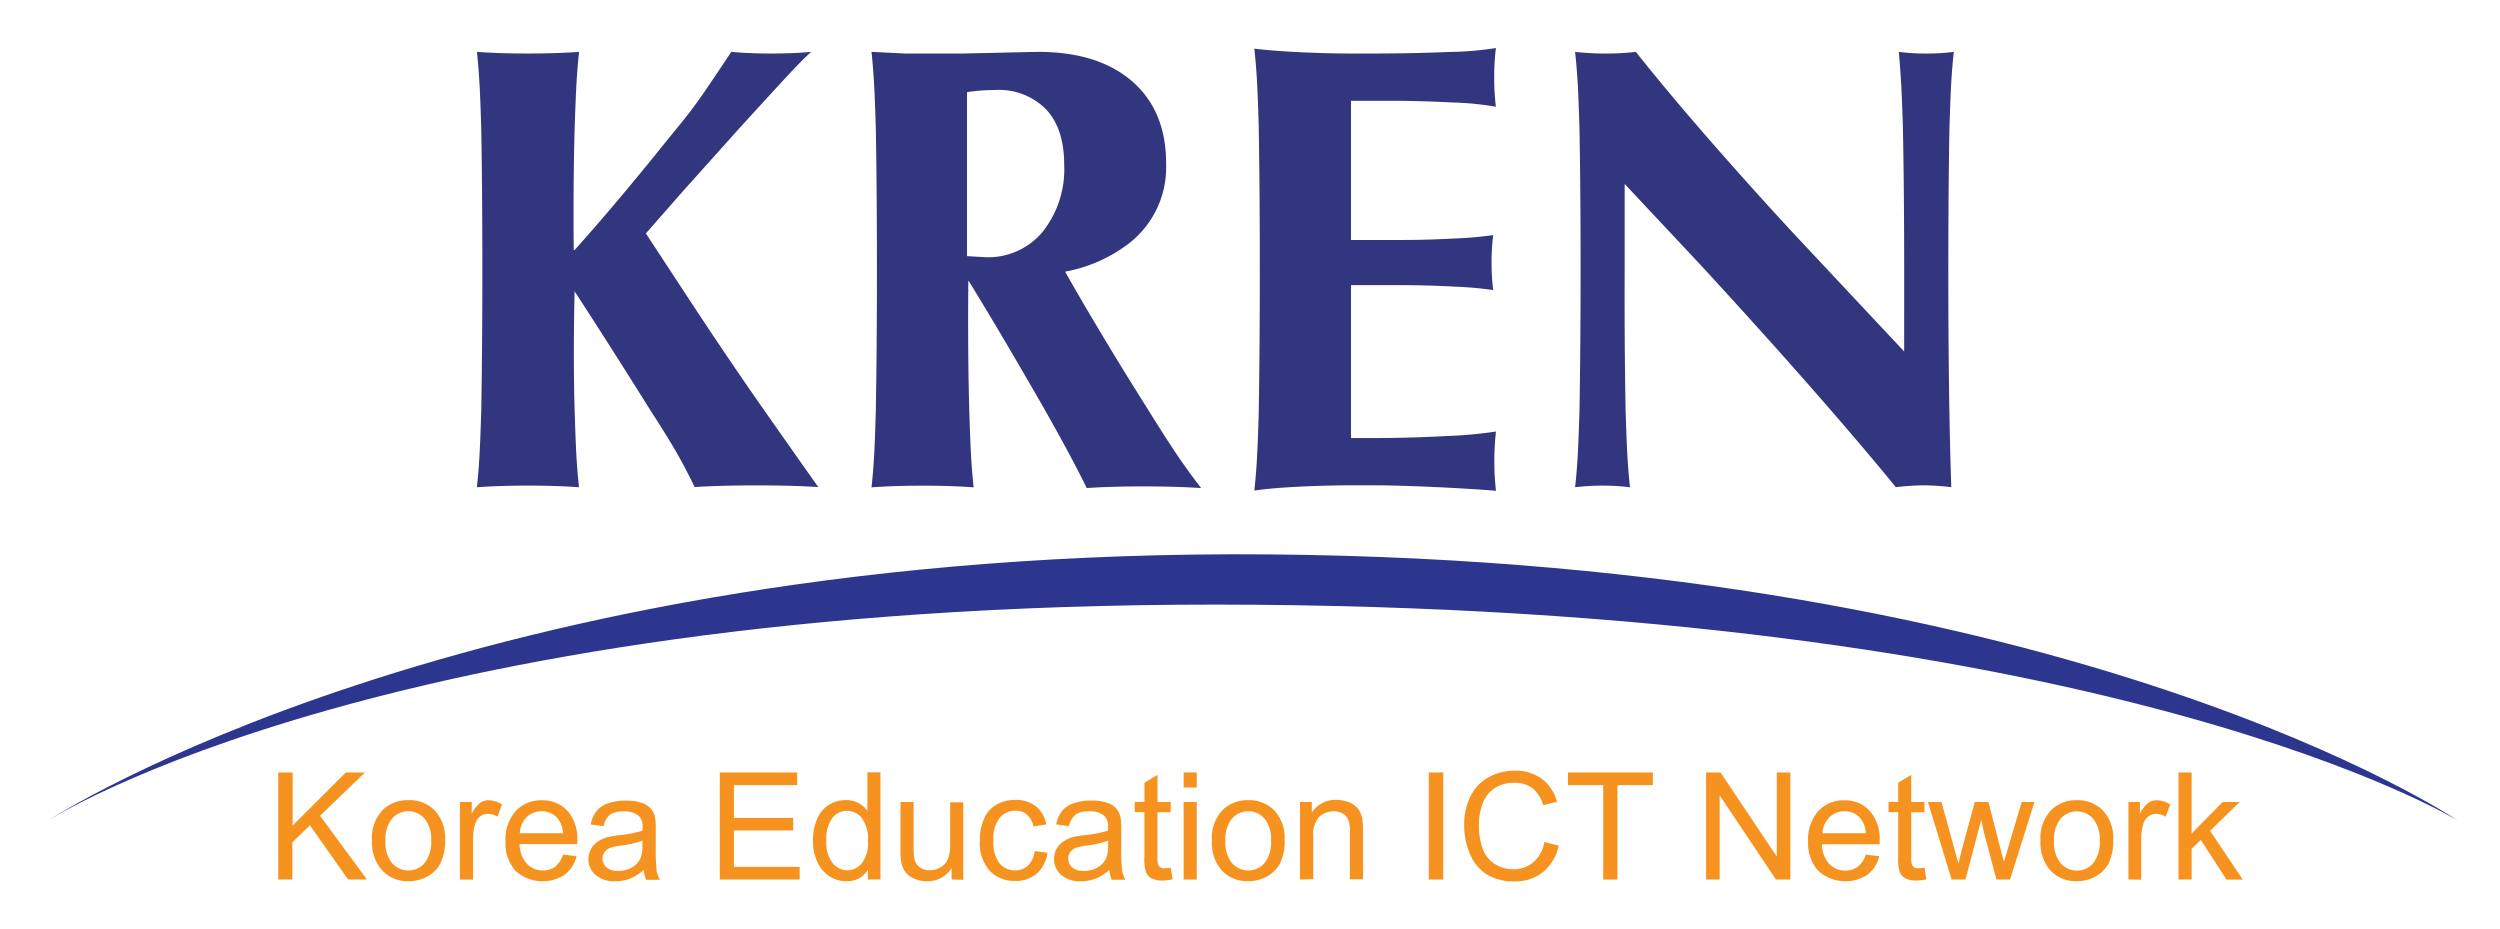
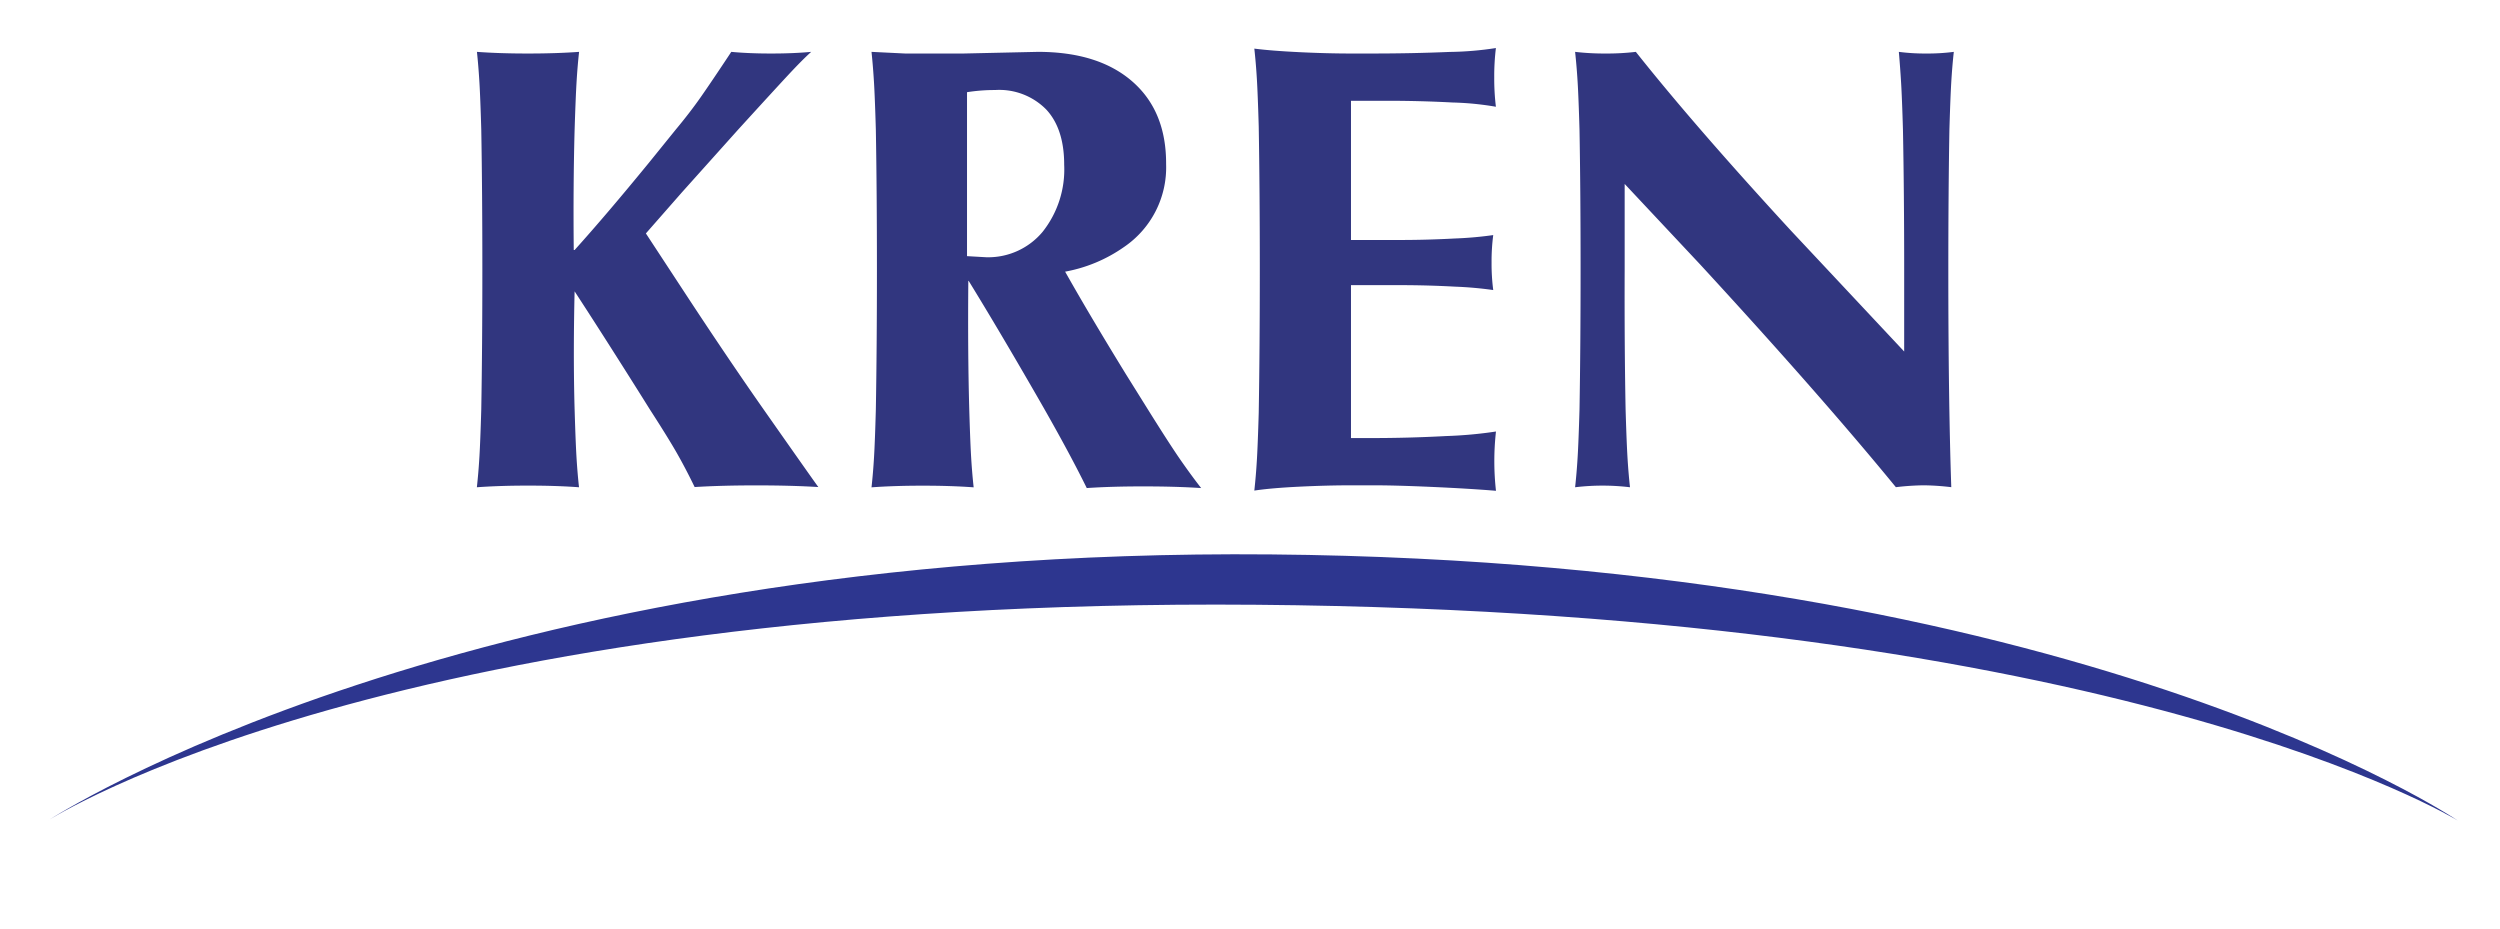
<svg xmlns="http://www.w3.org/2000/svg" role="img" viewBox="-6.66 -6.66 346.58 128.83">
  <title>Korea Education ICT Network (member) logo</title>
  <g data-name="Layer 2">
    <g data-name="Layer 1">
      <path fill="#31367f" d="M73 50.09q.13 4.46.26 6.62t.35 4.18q-3.12-.23-7.06-.23t-7.1.23q.22-2 .35-4.18t.26-6.62q.15-8.69.15-19.36 0-10.84-.15-19.41-.13-4.45-.26-6.62T59.46.53q3.12.23 7.06.23t7.1-.23q-.22 2-.35 4.18T73 11.33Q72.79 19 72.88 28H73q4.5-5 10.32-12.12L87 11.33q2-2.4 3.51-4.56T94.72.53q2.44.23 5.52.23t5.56-.23q-1.2 1.07-3.21 3.23t-6.93 7.56L87.88 20l-5 5.7 5.39 8.22q5.9 9 10.91 16.15 7.36 10.49 7.61 10.79-3.76-.23-8.6-.23t-8.55.23q-1.2-2.48-2.42-4.63t-3.79-6.13l-1.07-1.71Q77 39.86 73 33.73q-.21 8.87 0 16.36zm41.76.01q.15-8.69.15-19.36 0-10.84-.15-19.41-.13-4.45-.26-6.62t-.34-4.18l4.67.23h8.09l10.3-.23q8.39 0 13.1 4.11T155 16.08a13.34 13.34 0 0 1-5.86 11.52A20.62 20.62 0 0 1 141 31q3.38 6 8.43 14.22l3.12 5q3 4.8 4.49 6.94t2.82 3.84q-3.51-.23-8-.23T144 61q-2.61-5.31-7.05-13-5.26-9.12-9.32-15.72h-.05q-.09 9.9.13 17.82.13 4.46.26 6.62t.35 4.18q-3.12-.23-7.06-.23t-7.1.23q.22-2 .35-4.2t.25-6.6zm12.64-21.25l2.6.15a9.81 9.81 0 0 0 7.87-3.51 13.9 13.9 0 0 0 3-9.3q0-5-2.49-7.67a9.14 9.14 0 0 0-7.08-2.7 24.85 24.85 0 0 0-3.9.3zm39.83 32.5q.22-2 .35-4.17t.26-6.62q.15-8.82.15-19.87t-.15-19.82q-.13-4.45-.26-6.62t-.35-4.17q2.32.3 6.19.49t7.23.19h2.83q5.64 0 10.82-.22a44.94 44.94 0 0 0 6.42-.54 32.26 32.26 0 0 0-.23 4.07 32.24 32.24 0 0 0 .23 4.07 41 41 0 0 0-6-.59q-4.51-.24-9.13-.24h-4.96v19.3h6.79q3.76 0 7.64-.21a51.16 51.16 0 0 0 5.29-.47 28.32 28.32 0 0 0-.23 3.81 28.29 28.29 0 0 0 .23 3.81 51.15 51.15 0 0 0-5.29-.47q-3.87-.21-7.64-.21h-6.79v21.2h2.86q5.17 0 10.35-.28a58.52 58.52 0 0 0 6.89-.63 37.11 37.11 0 0 0 0 8.22q-3.76-.31-8.94-.54t-8.3-.22h-2.83q-3.35 0-7.23.19t-6.2.54zM218.7 50.1q.13 4.45.26 6.62t.35 4.17a31.83 31.83 0 0 0-7.61 0q.22-2 .35-4.17t.26-6.61q.15-8.73.15-19.52t-.15-19.26q-.13-4.45-.26-6.61T211.7.53a35.28 35.28 0 0 0 4.23.23 34.24 34.24 0 0 0 4.19-.23q8.18 10.31 21.49 24.77l15.71 16.77V30.81q0-10.79-.17-19.48-.13-4.41-.26-6.57t-.31-4.23a28.28 28.28 0 0 0 3.81.23 28.33 28.33 0 0 0 3.81-.23q-.22 2-.35 4.17t-.26 6.61q-.15 8.69-.15 19.52 0 18 .41 30.05a33.9 33.9 0 0 0-3.82-.26 35 35 0 0 0-3.86.26q-10.4-12.7-27.1-30.84l-10.5-11.2v11.77q-.04 10.8.13 19.49z" />
      <path fill="#2d368f" d="M167.53 77.18c119.67 1 166.54 29.92 166.54 29.92s-52.85-35.9-164.54-36.9S0 107.09 0 107.09s47.87-30.91 167.53-29.91z" />
-       <path fill="#f69320" d="M31.91 115.27v-14.84h2v7.36l7.37-7.36h2.66l-6.23 6 6.5 8.83h-2.62l-5.29-7.51-2.43 2.37v5.14zm13-5.38a5.54 5.54 0 0 1 1.66-4.43 5 5 0 0 1 3.43-1.19 4.82 4.82 0 0 1 3.63 1.45 5.53 5.53 0 0 1 1.41 4 7.11 7.11 0 0 1-.62 3.27 4.41 4.41 0 0 1-1.81 1.85 5.28 5.28 0 0 1-2.6.66 4.83 4.83 0 0 1-3.65-1.45 5.78 5.78 0 0 1-1.45-4.16zm1.87 0a4.58 4.58 0 0 0 .9 3.09 3 3 0 0 0 4.53 0 4.69 4.69 0 0 0 .9-3.15 4.45 4.45 0 0 0-.91-3 3 3 0 0 0-4.52 0 4.56 4.56 0 0 0-.9 3.06zm10.32 5.38v-10.75h1.64v1.63a4.46 4.46 0 0 1 1.16-1.51 2 2 0 0 1 1.17-.36 3.56 3.56 0 0 1 1.87.59l-.63 1.69a2.6 2.6 0 0 0-1.34-.39 1.74 1.74 0 0 0-1.07.36 2 2 0 0 0-.68 1 7.09 7.09 0 0 0-.3 2.13v5.63zm14.29-3.46l1.88.23a4.6 4.6 0 0 1-1.65 2.56 5.59 5.59 0 0 1-6.82-.54 5.68 5.68 0 0 1-1.38-4.06 5.94 5.94 0 0 1 1.4-4.21 4.73 4.73 0 0 1 3.63-1.5 4.6 4.6 0 0 1 3.55 1.45 5.83 5.83 0 0 1 1.37 4.13v.49h-8a4.13 4.13 0 0 0 1 2.71 3 3 0 0 0 2.25.94 2.79 2.79 0 0 0 1.71-.53 3.49 3.49 0 0 0 1.06-1.67zm-6-2.95h6a3.64 3.64 0 0 0-.69-2 2.79 2.79 0 0 0-2.26-1.05 2.89 2.89 0 0 0-2.11.84 3.33 3.33 0 0 0-.93 2.21zm17.19 5.08a6.77 6.77 0 0 1-1.95 1.22 5.64 5.64 0 0 1-2 .35 3.91 3.91 0 0 1-2.72-.87 2.86 2.86 0 0 1-1-2.21 2.94 2.94 0 0 1 .39-1.43 3 3 0 0 1 .94-1 4.42 4.42 0 0 1 1.31-.6 13.08 13.08 0 0 1 1.62-.27 16.71 16.71 0 0 0 3.25-.63v-.48a2 2 0 0 0-.52-1.57 3.05 3.05 0 0 0-2.08-.62 3.22 3.22 0 0 0-1.9.45 2.76 2.76 0 0 0-.91 1.6l-1.78-.24a4.42 4.42 0 0 1 .8-1.85 3.5 3.5 0 0 1 1.61-1.08 7.17 7.17 0 0 1 2.44-.38 6.46 6.46 0 0 1 2.24.32 3 3 0 0 1 1.27.81 2.87 2.87 0 0 1 .57 1.24 10.23 10.23 0 0 1 .09 1.68v2.43a25.75 25.75 0 0 0 .12 3.21 4.06 4.06 0 0 0 .46 1.29h-1.9a3.86 3.86 0 0 1-.35-1.37zm-.15-4.07a13.36 13.36 0 0 1-3 .69 6.92 6.92 0 0 0-1.59.36 1.58 1.58 0 0 0-.72.59 1.61 1.61 0 0 0 .3 2.08 2.38 2.38 0 0 0 1.61.49 3.76 3.76 0 0 0 1.87-.46 2.84 2.84 0 0 0 1.21-1.26 4.4 4.4 0 0 0 .29-1.82zm10.7 5.4v-14.84h10.73v1.75h-8.77v4.55h8.21v1.74h-8.21v5.05h9.11v1.75zm20.53 0v-1.36a3.34 3.34 0 0 1-3 1.6 4.22 4.22 0 0 1-2.36-.71 4.66 4.66 0 0 1-1.67-2 6.84 6.84 0 0 1-.59-2.92 7.64 7.64 0 0 1 .54-2.92 4.23 4.23 0 0 1 1.61-2 4.3 4.3 0 0 1 2.4-.7 3.58 3.58 0 0 1 3 1.48v-5.33h1.81v14.84zm-5.76-5.37a4.67 4.67 0 0 0 .87 3.09 2.62 2.62 0 0 0 2.06 1 2.58 2.58 0 0 0 2-1 4.5 4.5 0 0 0 .84-3 5.06 5.06 0 0 0-.85-3.24 2.62 2.62 0 0 0-2.1-1 2.52 2.52 0 0 0-2 1 4.9 4.9 0 0 0-.82 3.15zm17.37 5.37v-1.58a3.94 3.94 0 0 1-3.41 1.82 4.35 4.35 0 0 1-1.78-.36 2.93 2.93 0 0 1-1.23-.92 3.43 3.43 0 0 1-.56-1.35 9.22 9.22 0 0 1-.11-1.7v-6.66H120v6a10.61 10.61 0 0 0 .11 1.92 1.91 1.91 0 0 0 .73 1.13 2.26 2.26 0 0 0 1.38.41 3 3 0 0 0 1.54-.42 2.33 2.33 0 0 0 1-1.14 5.75 5.75 0 0 0 .3-2.1v-5.76h1.82v10.75zm11.5-3.94l1.79.23a4.65 4.65 0 0 1-1.5 2.9 4.38 4.38 0 0 1-3 1 4.61 4.61 0 0 1-3.55-1.44 5.85 5.85 0 0 1-1.34-4.14 7.48 7.48 0 0 1 .58-3 4 4 0 0 1 1.76-2 5.21 5.21 0 0 1 2.57-.65 4.47 4.47 0 0 1 2.87.89 4.07 4.07 0 0 1 1.43 2.52l-1.77.27a3 3 0 0 0-.9-1.63 2.32 2.32 0 0 0-1.55-.55 2.83 2.83 0 0 0-2.24 1 4.69 4.69 0 0 0-.86 3.12 4.84 4.84 0 0 0 .83 3.15 2.7 2.7 0 0 0 2.17 1 2.55 2.55 0 0 0 1.79-.66 3.27 3.27 0 0 0 .92-2.01zm10.37 2.61a6.77 6.77 0 0 1-1.95 1.22 5.64 5.64 0 0 1-2 .35 3.91 3.91 0 0 1-2.72-.87 2.86 2.86 0 0 1-1-2.21 2.94 2.94 0 0 1 .36-1.44 3 3 0 0 1 .94-1 4.42 4.42 0 0 1 1.31-.6 13.08 13.08 0 0 1 1.62-.27 16.71 16.71 0 0 0 3.25-.63v-.48a2 2 0 0 0-.52-1.57 3.05 3.05 0 0 0-2.08-.62 3.22 3.22 0 0 0-1.9.45 2.76 2.76 0 0 0-.91 1.6l-1.78-.24a4.42 4.42 0 0 1 .8-1.85 3.5 3.5 0 0 1 1.61-1.08 7.17 7.17 0 0 1 2.44-.38 6.46 6.46 0 0 1 2.24.32 3 3 0 0 1 1.27.81 2.87 2.87 0 0 1 .57 1.24 10.23 10.23 0 0 1 .09 1.68v2.43a25.75 25.75 0 0 0 .12 3.21 4.06 4.06 0 0 0 .46 1.29h-1.9a3.86 3.86 0 0 1-.32-1.36zm-.15-4.07a13.36 13.36 0 0 1-3 .69 6.92 6.92 0 0 0-1.59.36 1.58 1.58 0 0 0-.72.59 1.61 1.61 0 0 0 .3 2.08 2.38 2.38 0 0 0 1.61.49 3.76 3.76 0 0 0 1.87-.46 2.84 2.84 0 0 0 1.21-1.26 4.4 4.4 0 0 0 .29-1.82zm8.65 3.77l.26 1.61a6.74 6.74 0 0 1-1.38.16 3.12 3.12 0 0 1-1.54-.31 1.76 1.76 0 0 1-.77-.83 6.51 6.51 0 0 1-.22-2.15v-6.19h-1.34v-1.42H152v-2.66l1.81-1.09v3.76h1.83v1.42h-1.84v6.29a3.17 3.17 0 0 0 .1 1 .76.76 0 0 0 .31.35 1.21 1.21 0 0 0 .62.13 6 6 0 0 0 .81-.07zm1.79-11.12v-2.1h1.82v2.1zm0 12.75v-10.75h1.82v10.75zm3.92-5.38a5.54 5.54 0 0 1 1.66-4.43 5 5 0 0 1 3.38-1.19 4.83 4.83 0 0 1 3.63 1.45 5.53 5.53 0 0 1 1.41 4 7.12 7.12 0 0 1-.62 3.27 4.41 4.41 0 0 1-1.81 1.85 5.28 5.28 0 0 1-2.6.66 4.83 4.83 0 0 1-3.65-1.45 5.78 5.78 0 0 1-1.4-4.16zm1.87 0a4.58 4.58 0 0 0 .9 3.09 3 3 0 0 0 4.53 0 4.69 4.69 0 0 0 .9-3.15 4.45 4.45 0 0 0-.91-3 3 3 0 0 0-4.52 0 4.56 4.56 0 0 0-.9 3.06zm10.34 5.38v-10.75h1.64V106a3.86 3.86 0 0 1 3.42-1.77 4.49 4.49 0 0 1 1.79.35 2.8 2.8 0 0 1 1.22.92 3.52 3.52 0 0 1 .57 1.35 10.5 10.5 0 0 1 .1 1.77v6.61h-1.82v-6.54a4.91 4.91 0 0 0-.21-1.67 1.75 1.75 0 0 0-.75-.88 2.39 2.39 0 0 0-1.27-.33 3 3 0 0 0-2 .74 3.65 3.65 0 0 0-.85 2.8v5.87zm17.86 0v-14.84h2v14.84zm16.02-5.2l2 .5a6.61 6.61 0 0 1-2.22 3.69 6.12 6.12 0 0 1-3.92 1.27 7.06 7.06 0 0 1-3.9-1 6.11 6.11 0 0 1-2.29-2.83 10.09 10.09 0 0 1-.79-4 8.74 8.74 0 0 1 .89-4 6.07 6.07 0 0 1 2.52-2.62 7.36 7.36 0 0 1 3.6-.9 6.09 6.09 0 0 1 3.75 1.13 5.89 5.89 0 0 1 2.12 3.19l-1.93.46a4.59 4.59 0 0 0-1.5-2.36 4 4 0 0 0-2.47-.74 4.8 4.8 0 0 0-2.86.82 4.33 4.33 0 0 0-1.61 2.2 8.85 8.85 0 0 0-.47 2.85 9 9 0 0 0 .55 3.31 4.1 4.1 0 0 0 1.72 2.11 4.82 4.82 0 0 0 2.52.7 4.23 4.23 0 0 0 2.8-1 4.87 4.87 0 0 0 1.49-2.78zm8.16 5.2v-13.09h-4.89v-1.75h11.77v1.75h-4.91v13.09zm14.26 0v-14.84h2l7.8 11.65v-11.65h1.88v14.84h-2l-7.8-11.67v11.67zm22.14-3.46l1.88.23a4.6 4.6 0 0 1-1.65 2.56 5.59 5.59 0 0 1-6.82-.54A5.68 5.68 0 0 1 244 110a5.94 5.94 0 0 1 1.4-4.21 4.73 4.73 0 0 1 3.63-1.5 4.6 4.6 0 0 1 3.52 1.47 5.83 5.83 0 0 1 1.37 4.13v.49h-8a4.13 4.13 0 0 0 1 2.71 3 3 0 0 0 2.25.94 2.79 2.79 0 0 0 1.71-.53 3.49 3.49 0 0 0 1.12-1.69zm-6-2.95h6a3.64 3.64 0 0 0-.69-2 2.79 2.79 0 0 0-2.26-1.05 2.9 2.9 0 0 0-2.11.84 3.33 3.33 0 0 0-.94 2.21zm14.14 4.78l.26 1.61a6.74 6.74 0 0 1-1.38.16 3.12 3.12 0 0 1-1.54-.31 1.76 1.76 0 0 1-.77-.83 6.53 6.53 0 0 1-.22-2.15v-6.19h-1.34v-1.42h1.34v-2.66l1.81-1.09v3.76h1.83v1.42h-1.83v6.29a3.16 3.16 0 0 0 .1 1 .76.76 0 0 0 .31.35 1.21 1.21 0 0 0 .62.13 6 6 0 0 0 .81-.07zm3.76 1.63l-3.29-10.75h1.88l1.71 6.21.64 2.31.56-2.22 1.71-6.3H269l1.61 6.24.54 2.06.62-2.08 1.84-6.22h1.77L272 115.27h-1.89l-1.71-6.44-.4-1.83-2.18 8.27zm12.32-5.38a5.54 5.54 0 0 1 1.66-4.43 5 5 0 0 1 3.38-1.19 4.83 4.83 0 0 1 3.63 1.45 5.53 5.53 0 0 1 1.41 4 7.11 7.11 0 0 1-.62 3.27 4.41 4.41 0 0 1-1.81 1.85 5.28 5.28 0 0 1-2.6.66 4.83 4.83 0 0 1-3.65-1.45 5.78 5.78 0 0 1-1.4-4.16zm1.87 0A4.58 4.58 0 0 0 279 113a3 3 0 0 0 4.53 0 4.69 4.69 0 0 0 .9-3.15 4.45 4.45 0 0 0-.91-3 3 3 0 0 0-4.52 0 4.56 4.56 0 0 0-.91 3.04zm10.32 5.38v-10.75H290v1.63a4.46 4.46 0 0 1 1.16-1.51 2 2 0 0 1 1.17-.36 3.55 3.55 0 0 1 1.87.59l-.63 1.69a2.6 2.6 0 0 0-1.34-.39 1.74 1.74 0 0 0-1.07.36 2 2 0 0 0-.68 1 7.09 7.09 0 0 0-.3 2.13v5.63zm6.94 0v-14.84h1.82v8.46l4.31-4.37h2.36l-4.11 4 4.53 6.76H302l-3.55-5.5-1.28 1.22v4.26z" />
    </g>
  </g>
</svg>